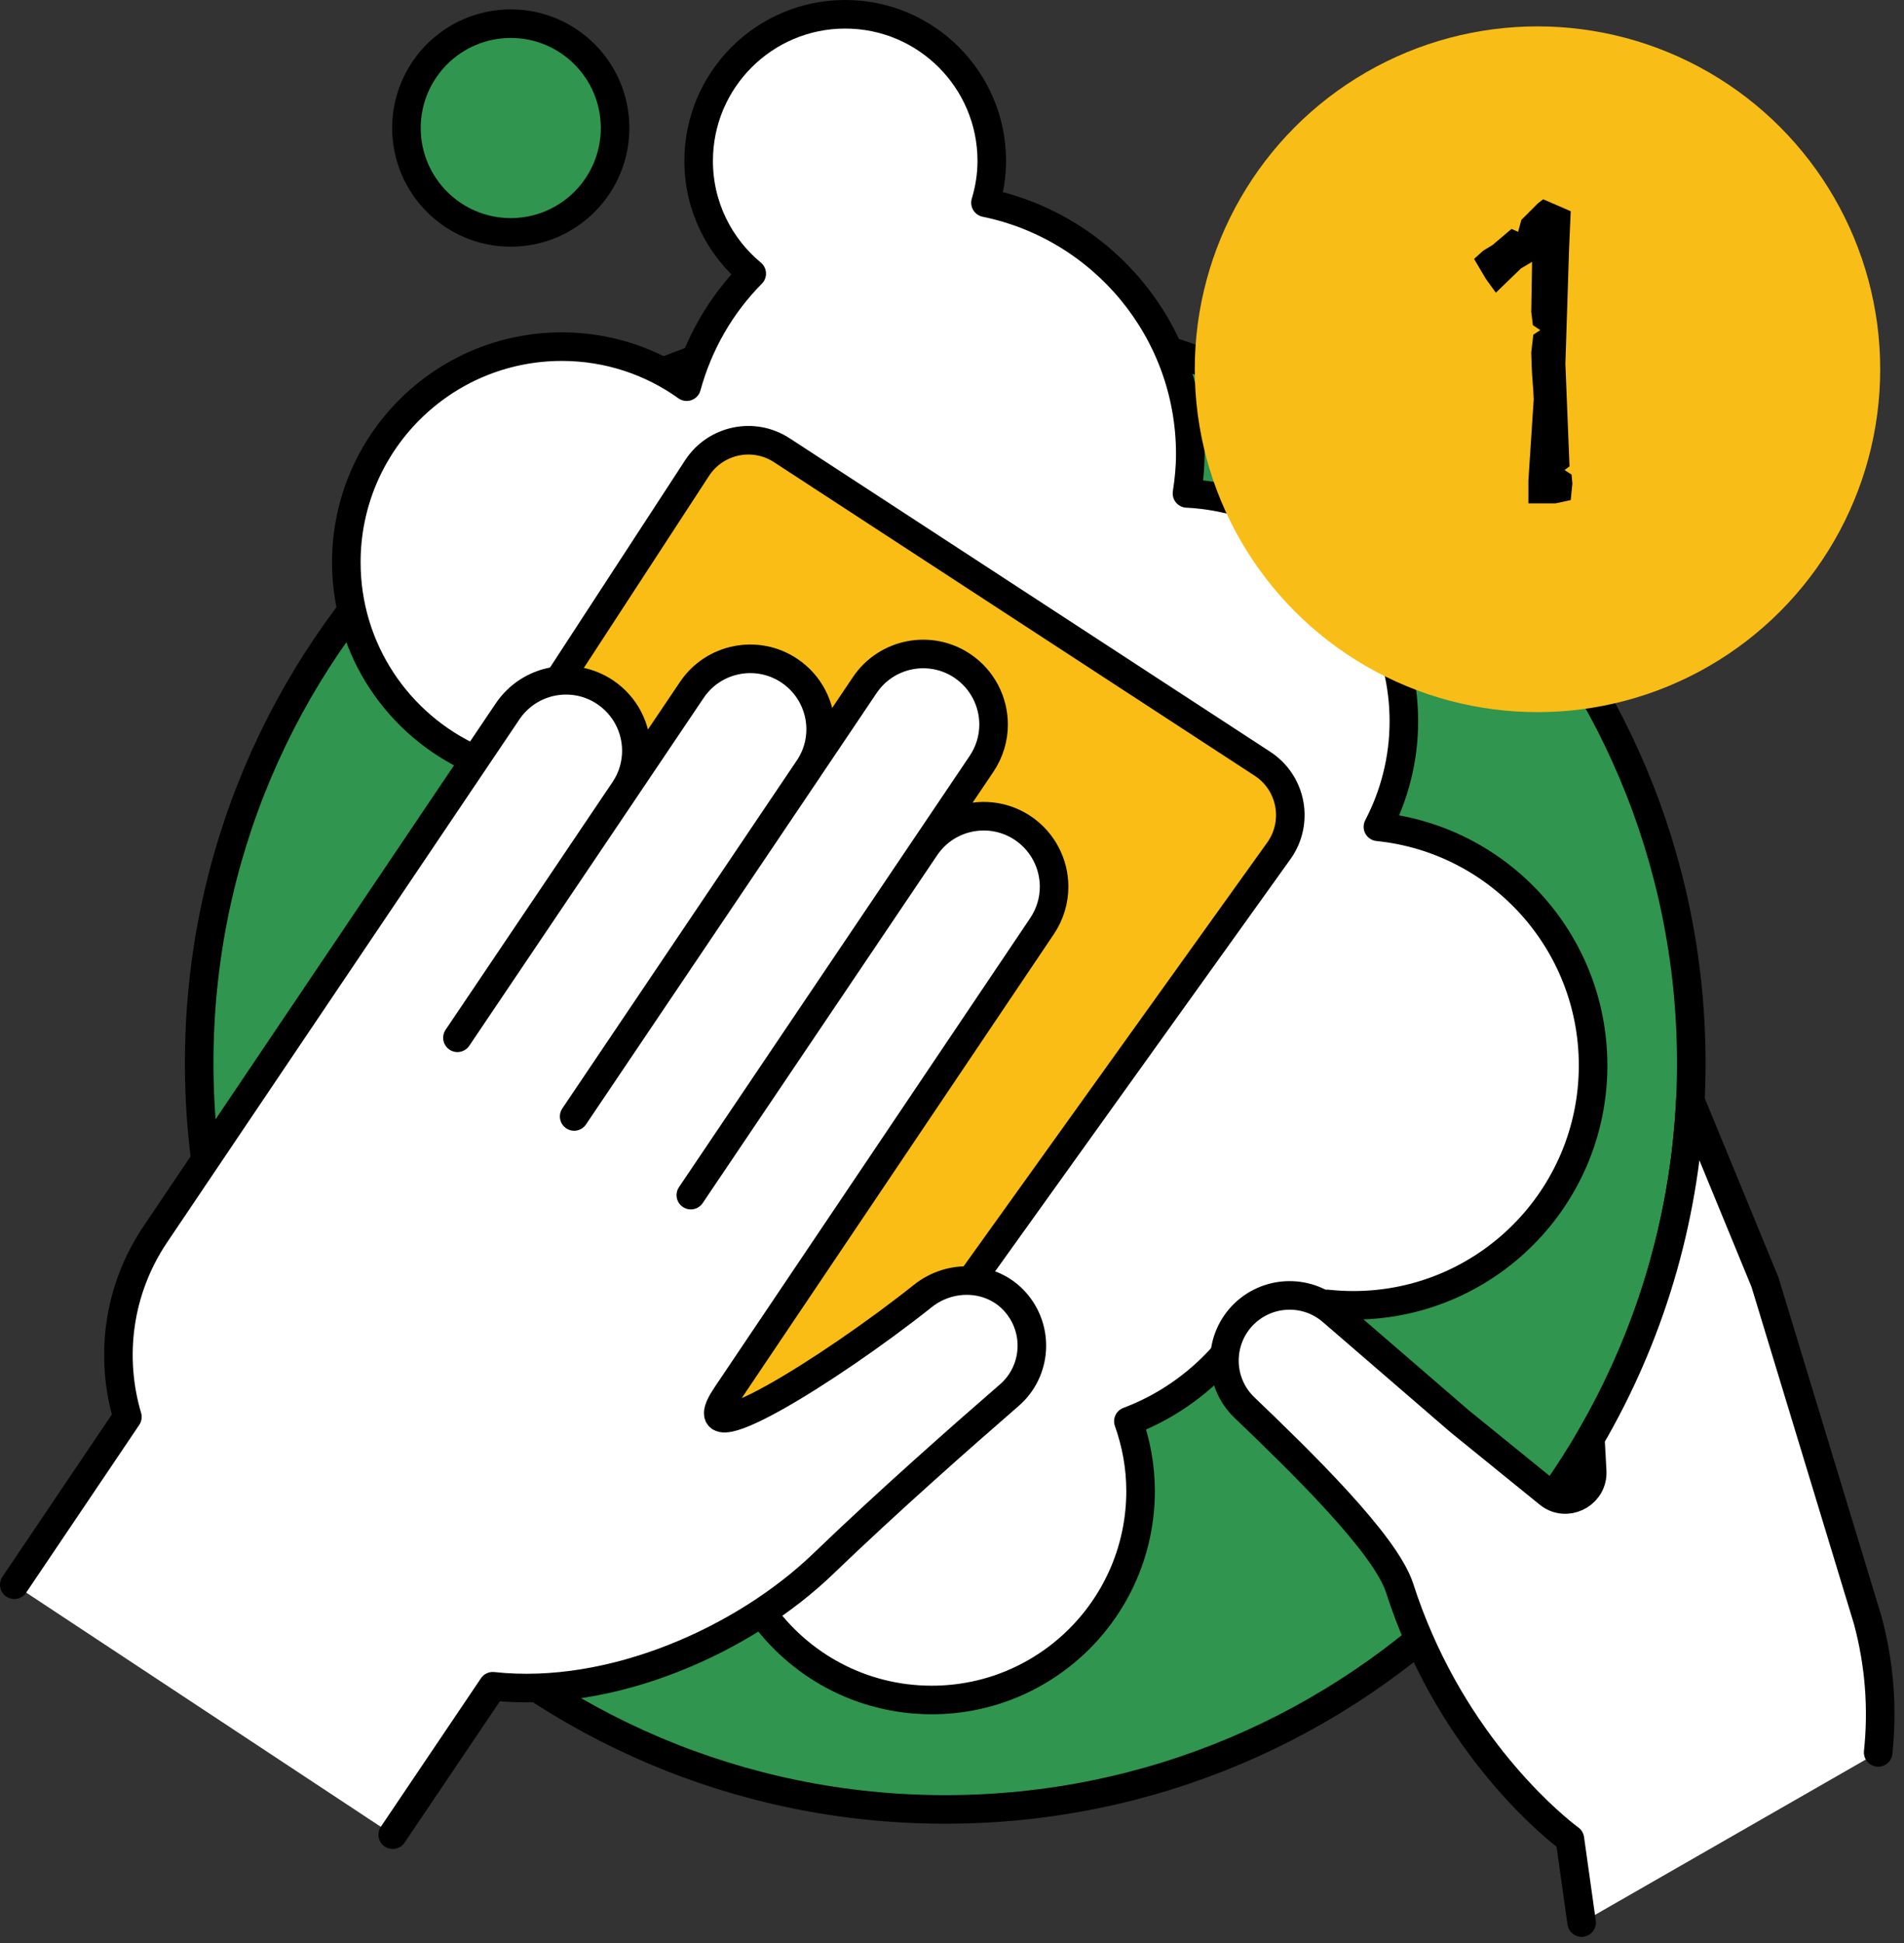
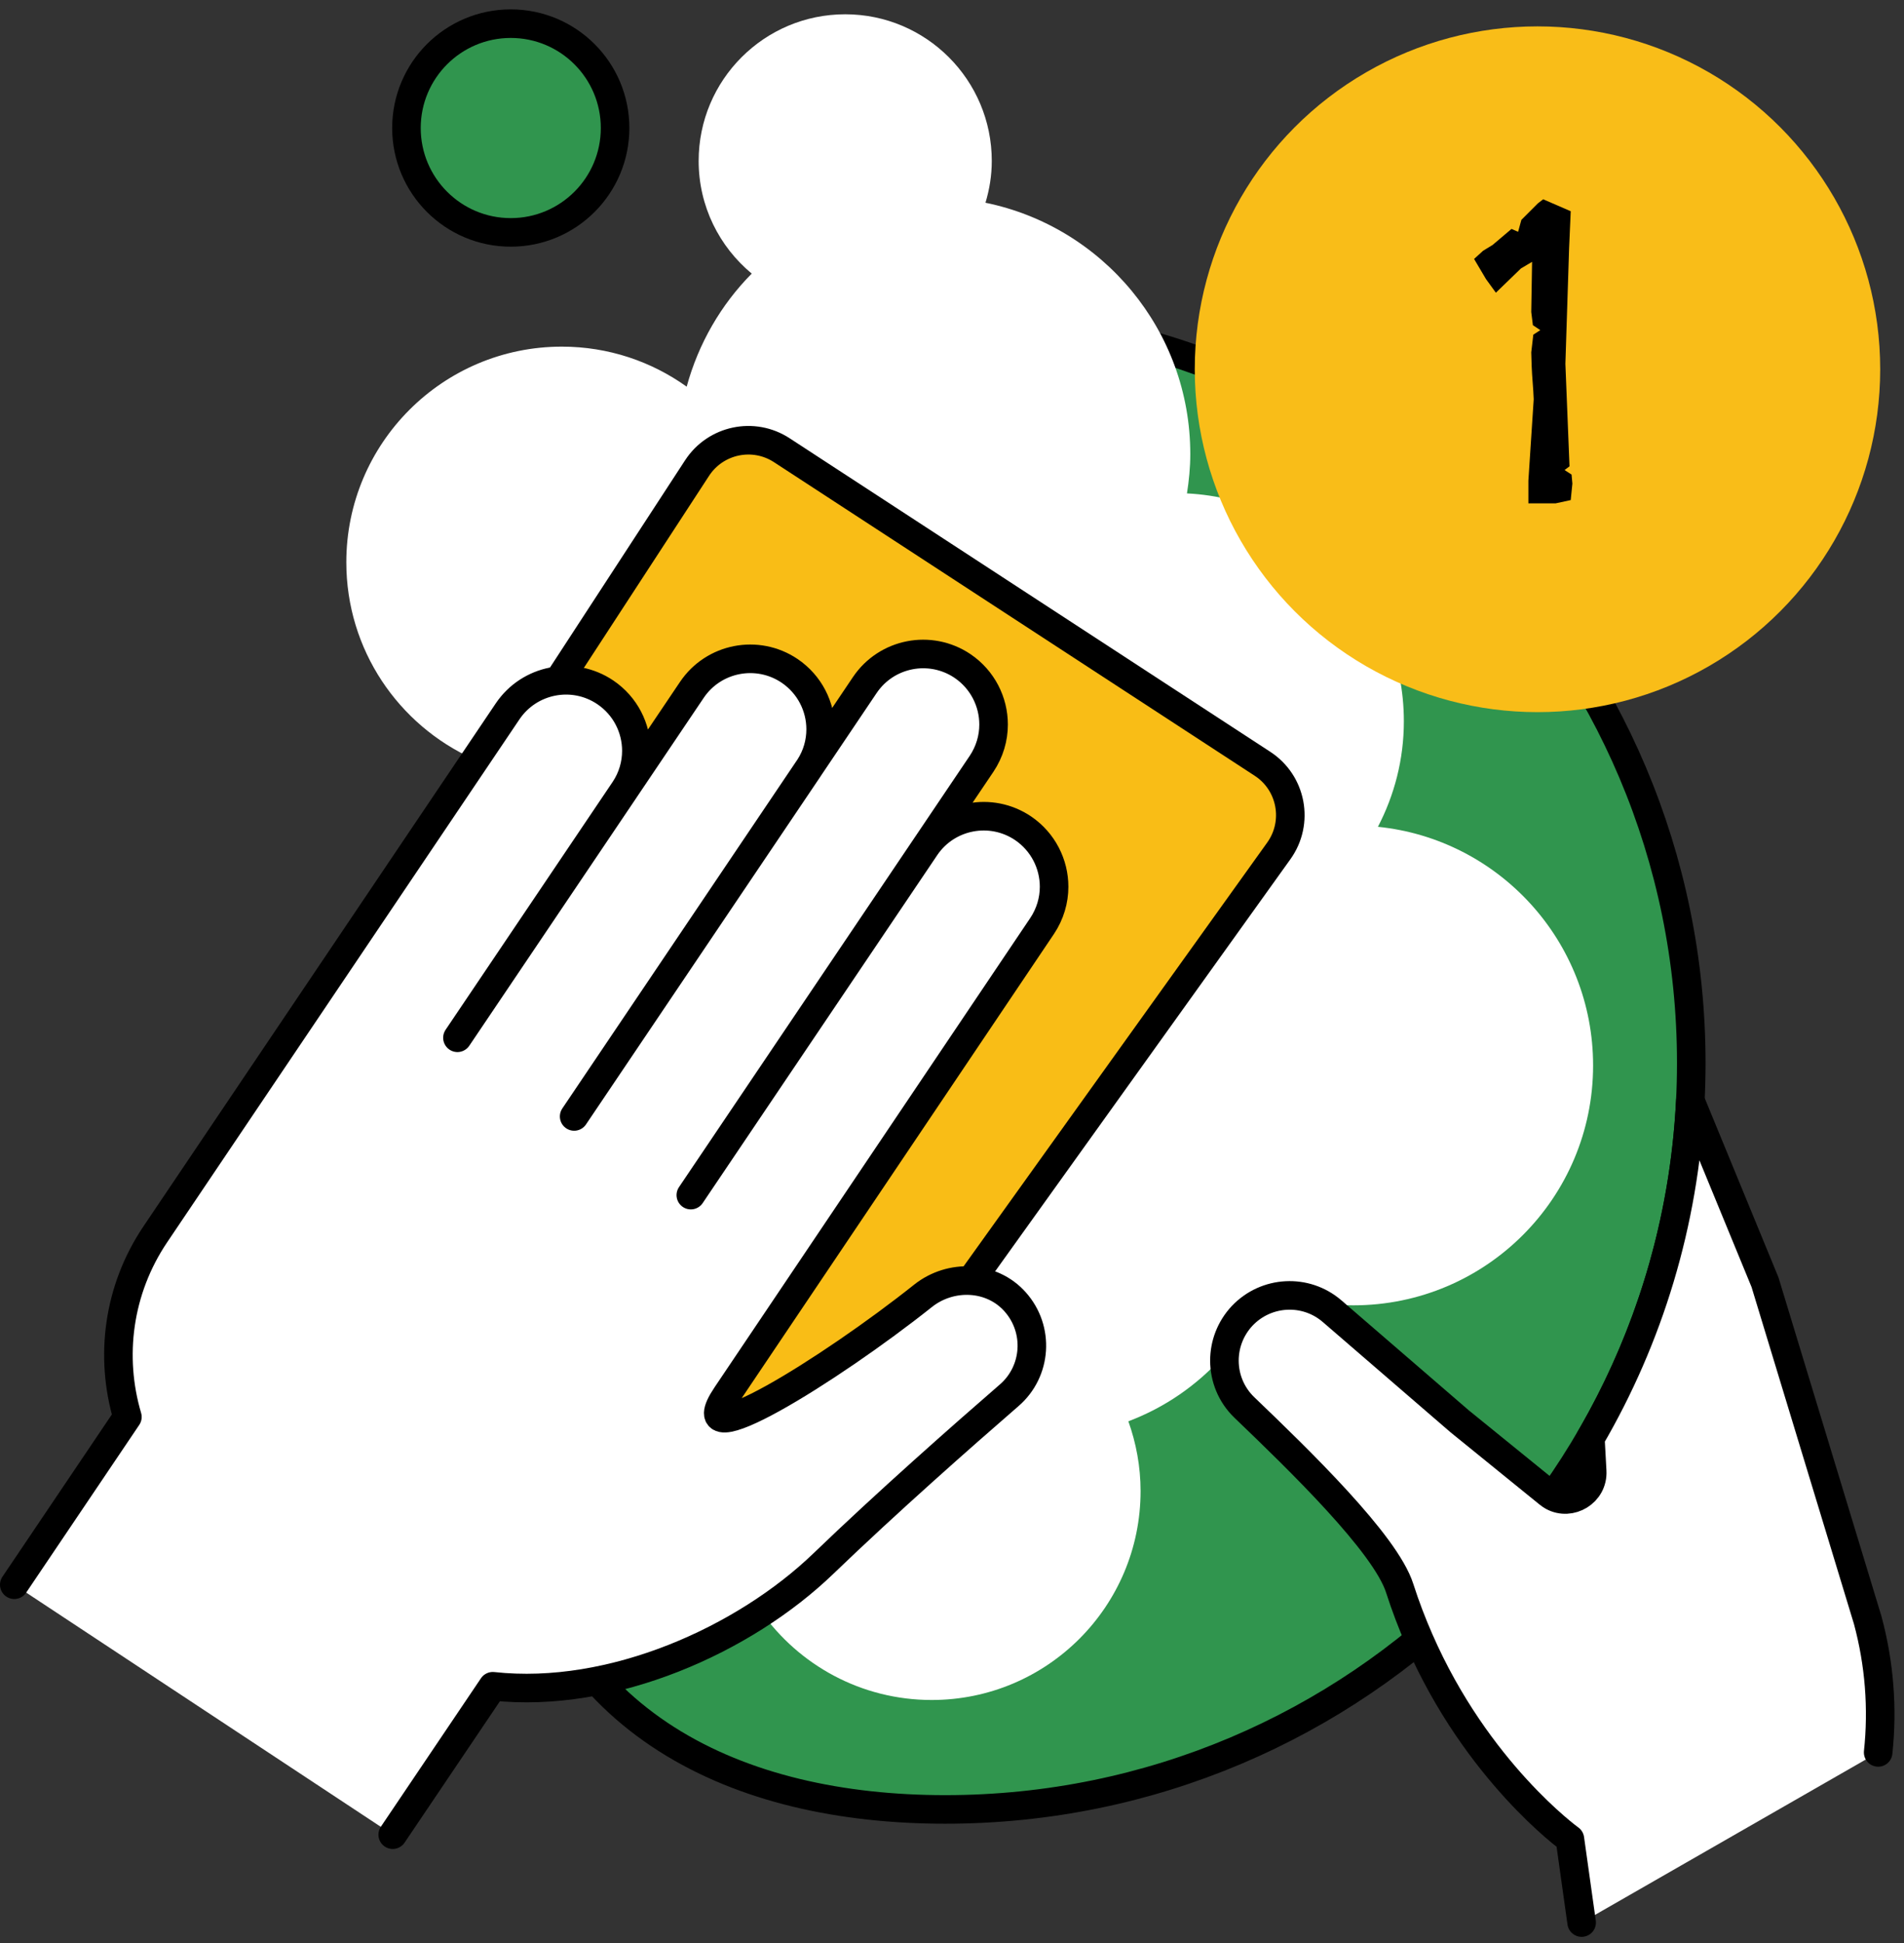
<svg xmlns="http://www.w3.org/2000/svg" width="100" height="102" viewBox="0 0 100 102" fill="none">
  <rect x="0" y="0" width="100" height="102" fill="#333333" stroke="none" />
-   <path d="M49.644 94.988C71.284 94.988 88.827 77.445 88.827 55.805C88.827 34.165 71.284 16.622 49.644 16.622C28.004 16.622 10.461 34.165 10.461 55.805C10.461 77.445 28.004 94.988 49.644 94.988Z" fill="#30954E" stroke="black" stroke-width="1.5" stroke-linecap="round" stroke-linejoin="round" />
+   <path d="M49.644 94.988C71.284 94.988 88.827 77.445 88.827 55.805C88.827 34.165 71.284 16.622 49.644 16.622C10.461 77.445 28.004 94.988 49.644 94.988Z" fill="#30954E" stroke="black" stroke-width="1.5" stroke-linecap="round" stroke-linejoin="round" />
  <path d="M26.826 12.2C29.852 12.2 32.305 9.747 32.305 6.721C32.305 3.695 29.852 1.242 26.826 1.242C23.8 1.242 21.347 3.695 21.347 6.721C21.347 9.747 23.8 12.2 26.826 12.2Z" fill="#30954E" stroke="black" stroke-width="1.5" stroke-linecap="round" stroke-linejoin="round" />
  <path d="M85.788 32.75C86.888 30.096 85.627 27.053 82.973 25.953C80.319 24.854 77.276 26.114 76.177 28.768C75.077 31.423 76.338 34.465 78.992 35.565C81.646 36.664 84.689 35.404 85.788 32.75Z" fill="#F9BD16" stroke="black" stroke-width="1.5" stroke-linecap="round" stroke-linejoin="round" />
  <path d="M39.971 84.597C41.957 87.409 45.232 89.243 48.936 89.243C54.995 89.243 59.904 84.331 59.904 78.275C59.904 76.987 59.671 75.758 59.263 74.612C61.171 73.894 62.856 72.727 64.195 71.242L69.708 68.451C70.156 68.499 70.613 68.525 71.077 68.525C78.034 68.525 83.671 62.887 83.671 55.931C83.671 49.411 78.719 44.05 72.37 43.404C73.234 41.746 73.732 39.864 73.732 37.866C73.732 31.445 68.684 26.218 62.341 25.902C62.446 25.228 62.515 24.54 62.515 23.838C62.515 17.328 57.896 11.898 51.758 10.643C51.968 9.946 52.089 9.212 52.089 8.448C52.089 4.197 48.641 0.75 44.391 0.75C40.141 0.75 36.694 4.195 36.694 8.448C36.694 10.831 37.781 12.952 39.482 14.363C37.871 15.989 36.686 18.025 36.065 20.298C34.216 18.977 31.956 18.197 29.509 18.197C23.258 18.197 18.189 23.266 18.189 29.517C18.189 34.113 20.929 38.068 24.864 39.843" fill="white" />
-   <path d="M39.971 84.597C41.957 87.409 45.232 89.243 48.936 89.243C54.995 89.243 59.904 84.331 59.904 78.275C59.904 76.987 59.671 75.758 59.263 74.612C61.171 73.894 62.856 72.727 64.195 71.242L69.708 68.451C70.156 68.499 70.613 68.525 71.077 68.525C78.034 68.525 83.671 62.887 83.671 55.931C83.671 49.411 78.719 44.05 72.37 43.404C73.234 41.746 73.732 39.864 73.732 37.866C73.732 31.445 68.684 26.218 62.341 25.902C62.446 25.228 62.515 24.54 62.515 23.838C62.515 17.328 57.896 11.898 51.758 10.643C51.968 9.946 52.089 9.212 52.089 8.448C52.089 4.197 48.641 0.75 44.391 0.75C40.141 0.75 36.694 4.195 36.694 8.448C36.694 10.831 37.781 12.952 39.482 14.363C37.871 15.989 36.686 18.025 36.065 20.298C34.216 18.977 31.956 18.197 29.509 18.197C23.258 18.197 18.189 23.266 18.189 29.517C18.189 34.113 20.929 38.068 24.864 39.843" stroke="black" stroke-width="1.5" stroke-linecap="round" stroke-linejoin="round" />
  <path d="M29.447 35.557L36.611 24.571C37.581 23.084 39.574 22.663 41.062 23.635L66.309 40.097C67.843 41.097 68.233 43.175 67.166 44.666L39.756 82.905" fill="#F9BD16" />
  <path d="M29.447 35.557L36.611 24.571C37.581 23.084 39.574 22.663 41.062 23.635L66.309 40.097C67.843 41.097 68.233 43.175 67.166 44.666L39.756 82.905" stroke="black" stroke-width="1.5" stroke-linecap="round" stroke-linejoin="round" />
  <path d="M0.75 83.192L6.691 74.384C5.76 71.239 6.185 67.72 8.163 64.788L26.659 37.345C27.801 35.652 30.099 35.203 31.792 36.345C32.849 37.06 33.423 38.225 33.423 39.412C33.423 40.118 33.223 40.833 32.8 41.464L32.792 41.477L24.025 54.479L32.8 41.464L36.337 36.216C37.478 34.523 39.777 34.077 41.469 35.216C42.526 35.932 43.101 37.096 43.101 38.284C43.101 38.966 42.914 39.656 42.519 40.269L30.155 58.609L42.467 40.349C42.485 40.323 42.501 40.297 42.519 40.269L45.42 35.962C46.561 34.27 48.859 33.823 50.552 34.962C51.609 35.678 52.184 36.847 52.184 38.035C52.184 38.745 51.978 39.461 51.553 40.097L48.621 44.445C49.767 42.78 52.05 42.347 53.73 43.478C54.787 44.194 55.362 45.363 55.362 46.551C55.362 47.261 55.156 47.977 54.731 48.613L38.158 73.237C35.796 76.741 43.581 71.924 48.48 68.025C49.934 66.871 52.084 66.955 53.317 68.343C54.605 69.79 54.454 71.993 53.004 73.247C50.509 75.41 46.605 78.849 43.239 82.089C39.11 86.065 32.164 89.209 25.882 88.522L20.626 96.314" fill="white" />
  <path d="M0.75 83.192L6.691 74.384C5.76 71.239 6.185 67.72 8.163 64.788L26.659 37.345C27.801 35.652 30.099 35.203 31.792 36.345C32.849 37.06 33.423 38.225 33.423 39.412C33.423 40.118 33.223 40.833 32.8 41.464M32.8 41.464L32.792 41.477L24.025 54.479L32.8 41.464ZM32.8 41.464L36.337 36.216C37.478 34.523 39.777 34.077 41.469 35.216C42.526 35.932 43.101 37.096 43.101 38.284C43.101 38.966 42.914 39.656 42.519 40.269M42.519 40.269L30.155 58.609L42.467 40.349C42.485 40.323 42.501 40.297 42.519 40.269ZM42.519 40.269L45.42 35.962C46.561 34.27 48.859 33.823 50.552 34.962C51.609 35.678 52.184 36.847 52.184 38.035C52.184 38.745 51.978 39.461 51.553 40.097L48.621 44.445M48.621 44.445L36.283 62.739M48.621 44.445C49.767 42.78 52.05 42.347 53.73 43.478C54.787 44.194 55.362 45.363 55.362 46.551C55.362 47.261 55.156 47.977 54.731 48.613L38.158 73.237C35.796 76.741 43.581 71.924 48.48 68.025C49.934 66.871 52.084 66.955 53.317 68.343C54.605 69.79 54.454 71.993 53.004 73.247C50.509 75.41 46.605 78.849 43.239 82.089C39.11 86.065 32.164 89.209 25.882 88.522L20.626 96.314" stroke="black" stroke-width="1.5" stroke-linecap="round" stroke-linejoin="round" />
  <path d="M83.069 100.927L82.453 96.54C82.453 96.54 77.567 93.021 74.535 86.073C74.163 85.224 73.819 84.328 73.514 83.379C72.77 81.035 68.21 76.623 65.357 73.889C64.66 73.219 64.308 72.324 64.308 71.427C64.308 70.583 64.619 69.739 65.239 69.077C66.499 67.748 68.579 67.638 69.964 68.833L76.661 74.612L81.332 78.401C81.404 78.46 81.478 78.508 81.553 78.552C82.484 79.057 83.684 78.355 83.623 77.231L83.528 75.497C86.588 70.247 88.46 64.221 88.778 57.783L92.7 67.312L98.094 85.052C98.71 87.335 98.89 89.689 98.643 91.995" fill="white" />
  <path d="M83.069 100.927L82.453 96.54C82.453 96.54 77.567 93.021 74.535 86.073C74.163 85.224 73.819 84.328 73.514 83.379C72.77 81.035 68.21 76.623 65.357 73.889C64.66 73.219 64.308 72.324 64.308 71.427C64.308 70.583 64.619 69.739 65.239 69.077C66.499 67.748 68.579 67.638 69.964 68.833L76.661 74.612L81.332 78.401C81.404 78.46 81.478 78.508 81.553 78.552C82.484 79.057 83.684 78.355 83.623 77.231L83.528 75.497C86.588 70.247 88.46 64.221 88.778 57.783L92.7 67.312L98.094 85.052C98.71 87.335 98.89 89.689 98.643 91.995" stroke="black" stroke-width="1.5" stroke-linecap="round" stroke-linejoin="round" />
  <circle cx="80.75" cy="19.385" r="18" fill="#F9BD18" />
  <path d="M80.509 17.072L80.423 16.381L80.466 13.746L79.883 14.091L78.565 15.366L78.047 14.653L77.42 13.594L77.896 13.162L78.392 12.86L79.386 12.018L79.732 12.169L79.904 11.542L80.768 10.678L81.049 10.462L82.496 11.089L82.41 13.054L82.216 19.102L82.432 24.481L82.172 24.675L82.54 24.913L82.583 25.388L82.496 26.252L81.697 26.425H80.272V25.237L80.552 20.96C80.531 20.355 80.466 19.815 80.444 19.21L80.423 18.498L80.531 17.569L80.898 17.331L80.509 17.072Z" fill="black" />
</svg>